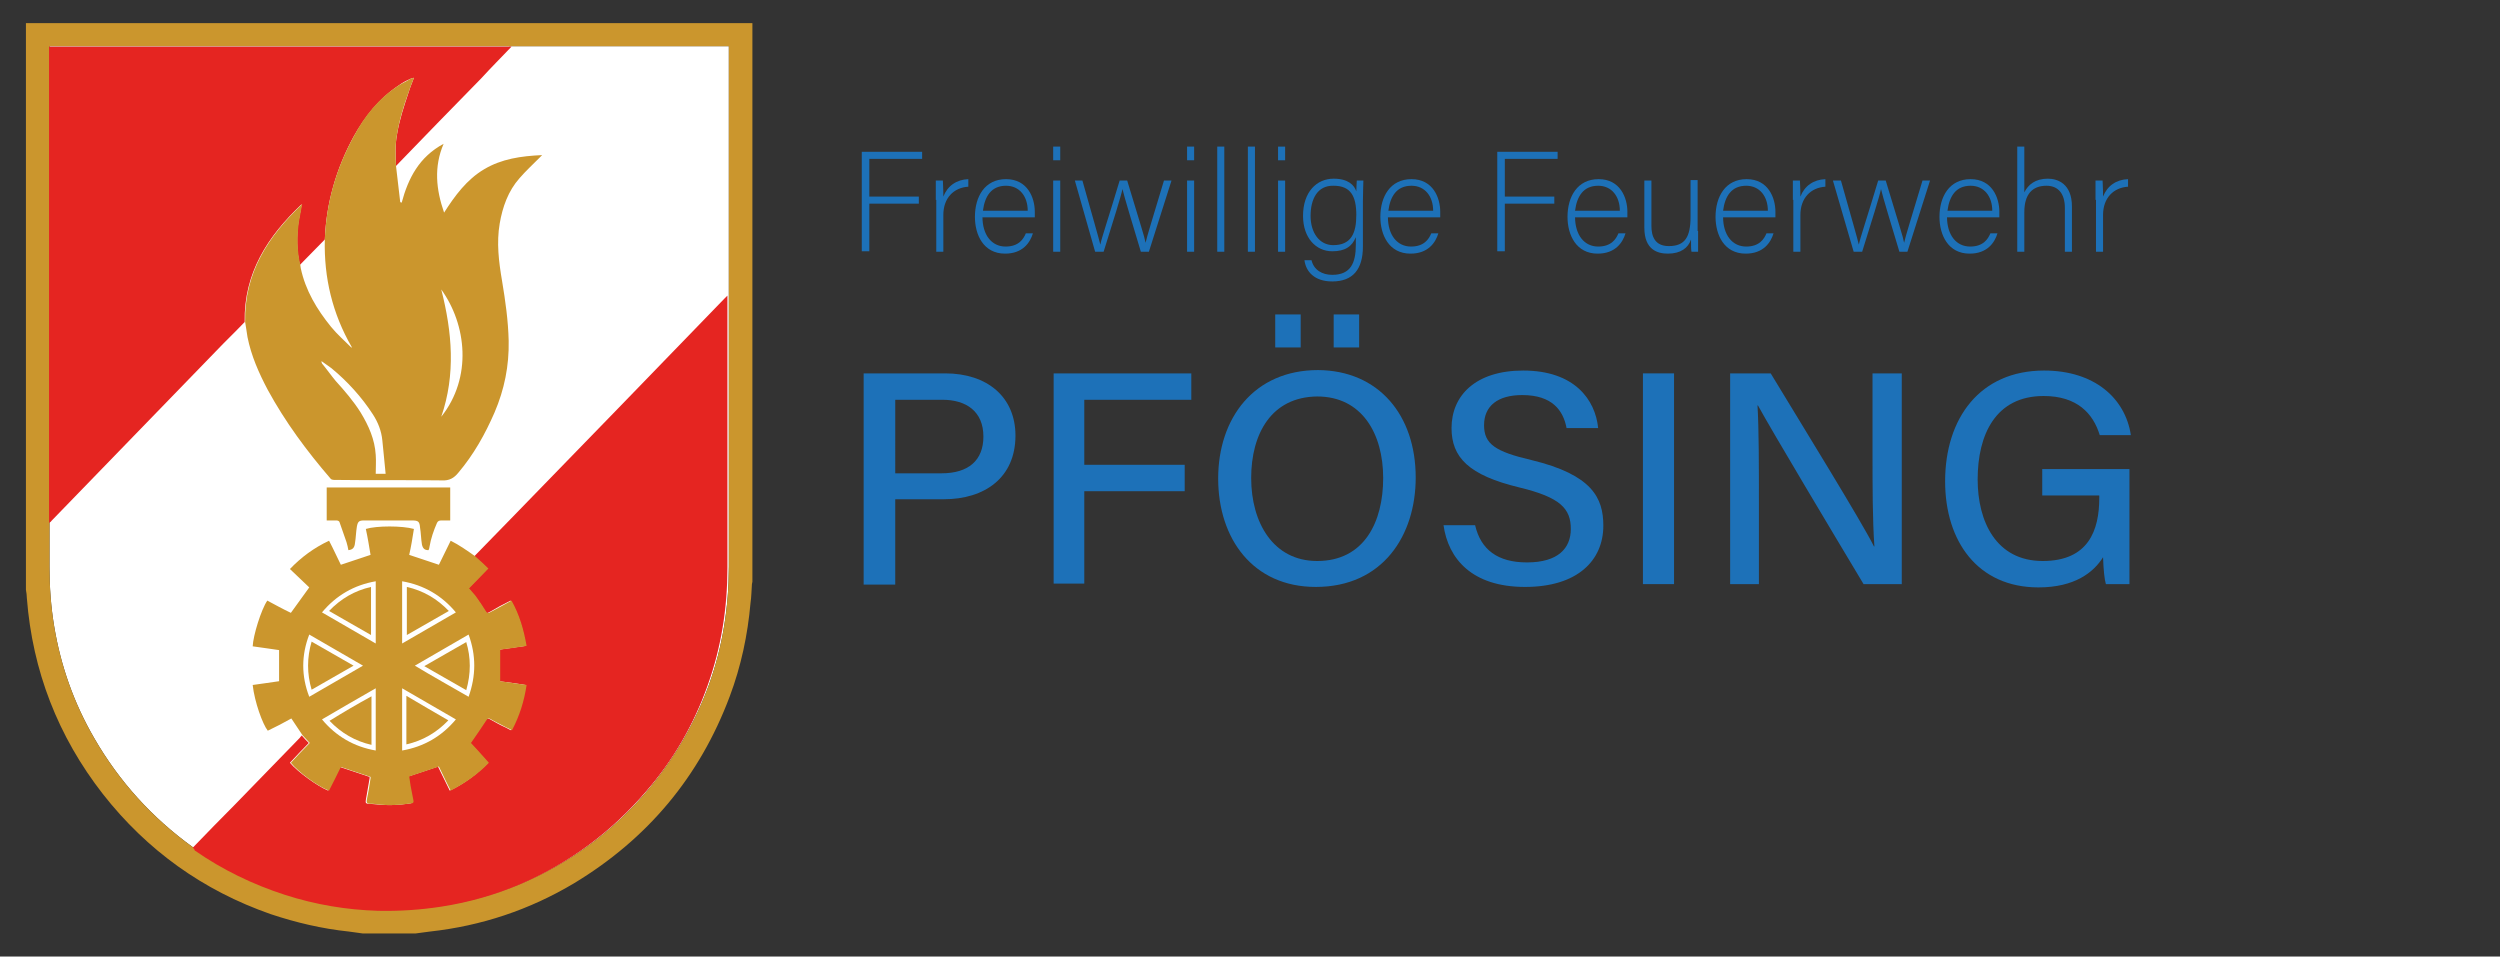
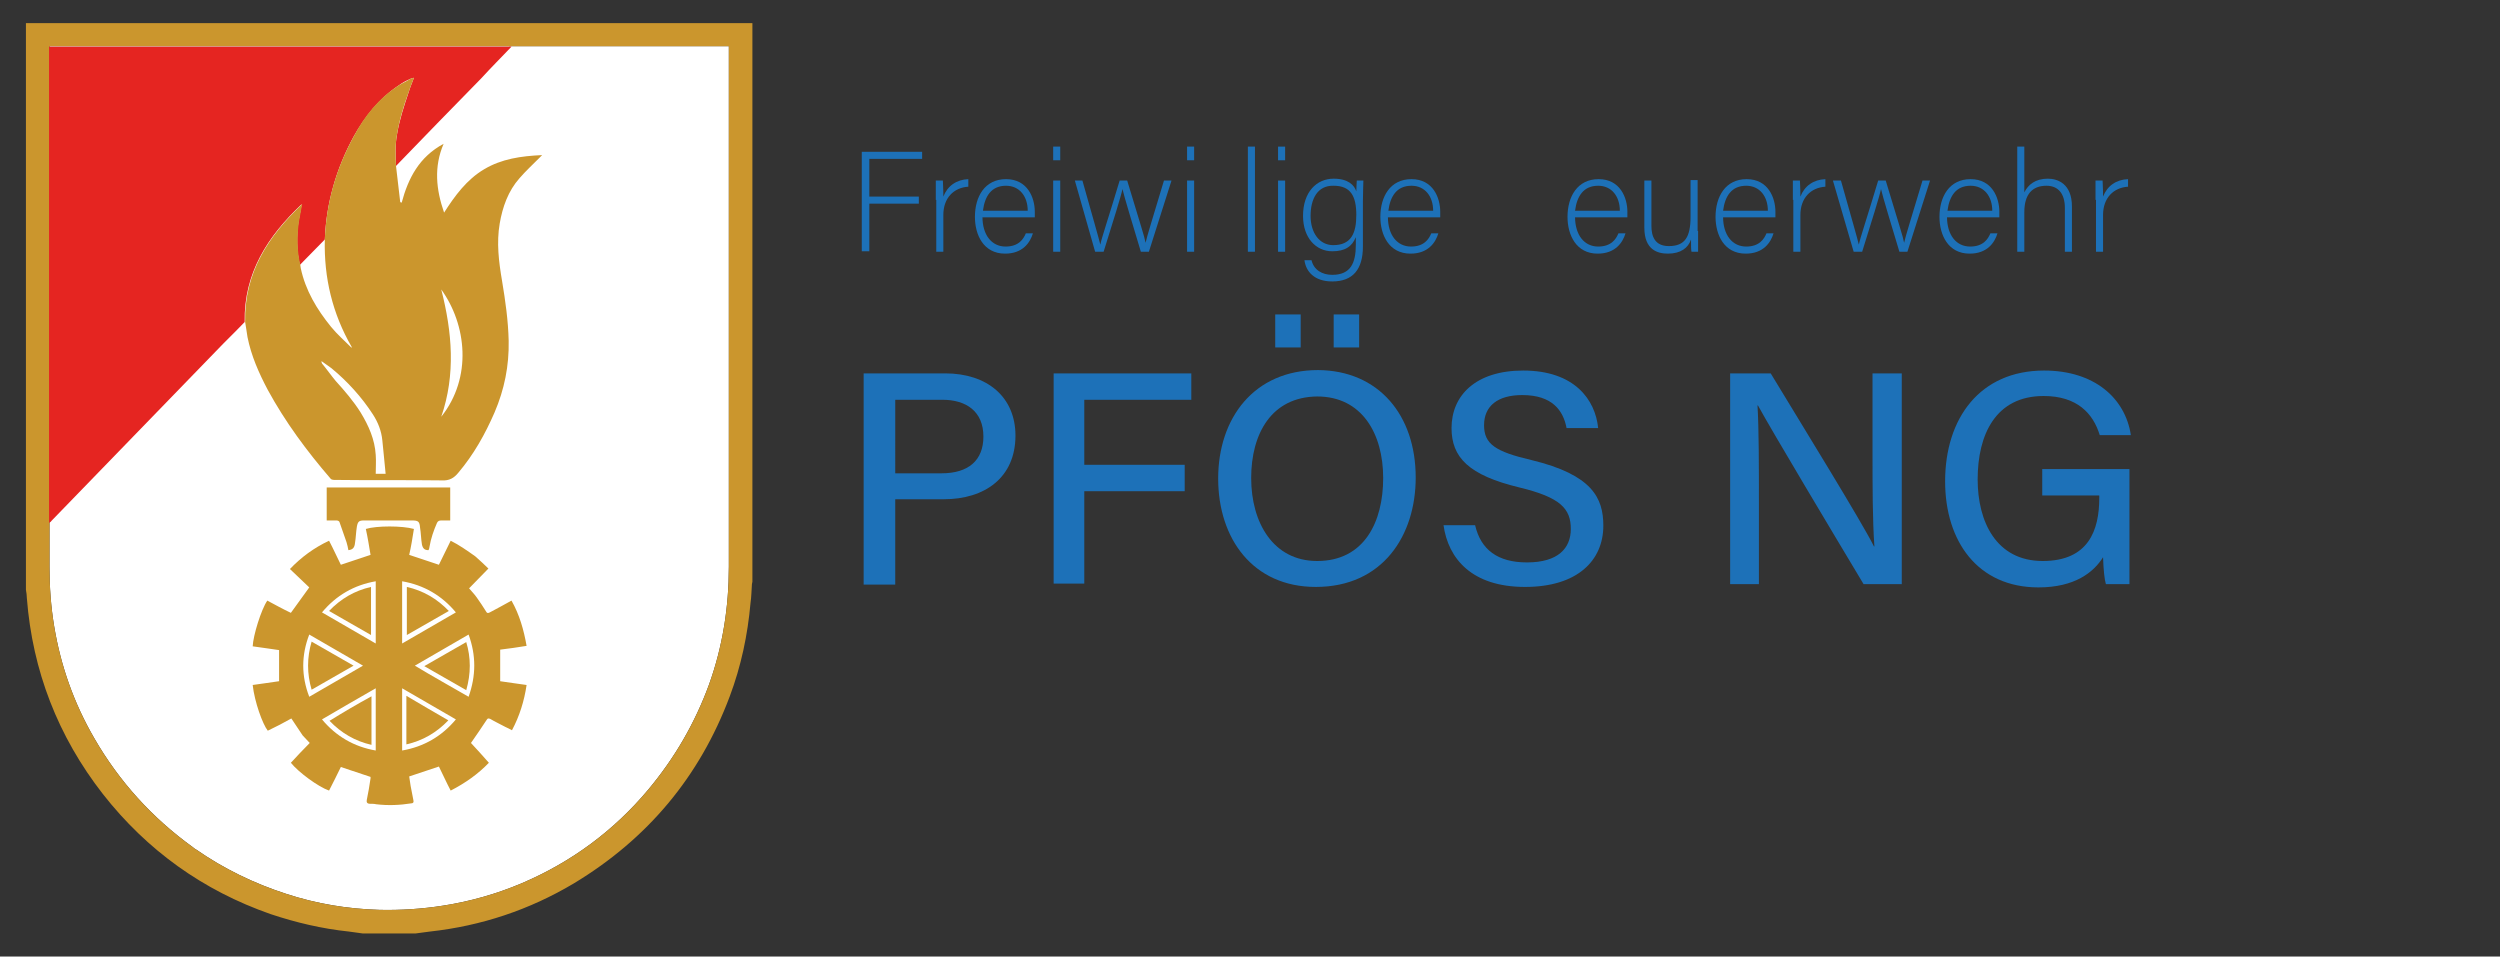
<svg xmlns="http://www.w3.org/2000/svg" version="1.1" id="Ebene_1" x="0px" y="0px" viewBox="0 0 530.3 202.9" style="enable-background:new 0 0 530.3 202.9;" xml:space="preserve">
  <rect x="0" y="0" width="530.3" height="202.9" fill="#333333" stroke="none" />
  <style type="text/css">
	.st0{fill:#FFFFFF;}
	.st1{fill:#CB962D;}
	.st2{fill:#E52521;}
	.st3{fill:#1D71B8;}
</style>
  <g>
    <path class="st0" d="M154.6,62.6c0-0.3,0-0.5,0-0.8c0-17,0-34.1,0-51.1c0-0.3,0-0.5,0-0.9c-0.3,0-0.5,0-0.8,0c-4,0-8,0-12.1,0   c-11.1,0-22.1,0-33.2,0c-0.2,0-0.3,0-0.5,0c-32.3,0-64.5,0-96.8,0c-0.2,0-0.5,0-0.7,0c0,0.4,0,0.6,0,0.9c0,33.1,0,66.2,0,99.3   c0,0.3,0,0.6,0,0.8c0,3.2,0,6.3,0,9.5c0,4.2,0.3,8.4,1,12.6c1.4,8.4,4.2,16.3,8.5,23.7c5.3,9.2,12.3,16.9,20.9,23.1   c0.2,0.2,0.5,0.4,0.7,0.5c5.9,4.1,12.3,7.2,19.1,9.4c6.4,2.1,13,3.2,19.8,3.4c4.5,0.1,9.1-0.2,13.5-0.9c5.8-0.9,11.4-2.5,16.8-4.8   c10.5-4.5,19.4-11.1,26.7-19.8c5.6-6.7,9.9-14.1,12.9-22.3c2.9-8.1,4.2-16.4,4.2-25c0-18.6,0-37.2,0-55.7   C154.6,63.9,154.6,63.3,154.6,62.6z" />
    <g>
      <path class="st1" d="M154.6,62.6c0-0.3,0-0.5,0-0.8c0-17,0-34.1,0-51.1c0-0.3,0-0.5,0-0.9c-0.3,0-0.5,0-0.8,0c-4,0-8,0-12.1,0    c-11.1,0-22.1,0-33.2,0c-0.2,0-0.3,0-0.5,0c-32.3,0-64.5,0-96.8,0c-0.2,0-0.5,0-0.7,0c0,0.4,0,0.6,0,0.9c0,33.1,0,66.2,0,99.3    c0,0.3,0,0.6,0,0.8c0,3.2,0,6.3,0,9.5c0,4.2,0.3,8.4,1,12.6c1.4,8.4,4.2,16.3,8.5,23.7c5.3,9.2,12.3,16.9,20.9,23.1    c0.2,0.2,0.5,0.4,0.7,0.5c5.9,4.1,12.3,7.2,19.1,9.4c6.4,2.1,13,3.2,19.8,3.4c4.5,0.1,9.1-0.2,13.5-0.9c5.8-0.9,11.4-2.5,16.8-4.8    c10.5-4.5,19.4-11.1,26.7-19.8c5.6-6.7,9.9-14.1,12.9-22.3c2.9-8.1,4.2-16.4,4.2-25c0-18.6,0-37.2,0-55.7    C154.6,63.9,154.6,63.3,154.6,62.6z M88.2,198c-3.8,0-7.5,0-11.3,0c-1-0.1-1.9-0.3-2.9-0.4c-5.7-0.6-11.2-1.9-16.6-3.7    c-14.3-5-26.2-13.5-35.6-25.5c-9.5-12.2-14.9-26.1-16.1-41.5c0-0.6-0.1-1.2-0.2-1.8c0-40.1,0-80.1,0-120.2c51.4,0,102.7,0,154.1,0    c0,39.5,0,79,0,118.5c0,0.2-0.1,0.3-0.1,0.5c-0.1,1.3-0.1,2.7-0.3,4c-0.6,6.8-2,13.4-4.4,19.8c-6.4,17.1-17.5,30.3-33.1,39.7    c-9.4,5.6-19.6,9-30.5,10.2C90.2,197.7,89.2,197.9,88.2,198z" />
-       <path class="st2" d="M40.9,179.8c3-3.1,6-6.2,9-9.2c4.6-4.7,9.1-9.4,13.7-14.1c0.1-0.2,0.3-0.3,0.4-0.5c0.5,0.6,1,1.1,1.5,1.6    c-1.4,1.4-2.7,2.8-4,4.2c1.7,2,5.9,5,8.1,5.9c0.8-1.7,1.7-3.4,2.5-5c2.2,0.7,4.2,1.4,6.3,2.1c0,0,0,0.2,0,0.3    c-0.3,1.5-0.5,3.1-0.8,4.6c-0.1,0.6,0,0.8,0.7,0.8c0.4,0,0.9,0.1,1.3,0.1c2.5,0.3,5,0.2,7.5-0.2c0.4-0.1,0.5-0.2,0.4-0.6    c-0.2-1-0.4-2.1-0.6-3.1c-0.1-0.7-0.2-1.4-0.3-2c2.2-0.7,4.2-1.4,6.3-2.1c0.8,1.6,1.6,3.3,2.5,5.1c3.1-1.5,5.8-3.5,8.1-5.9    c-1.3-1.5-2.6-2.9-3.8-4.2c1.1-1.6,2.3-3.3,3.4-5c0.2-0.3,0.4-0.2,0.7-0.1c1.1,0.6,2.1,1.2,3.2,1.7c0.5,0.2,0.9,0.5,1.4,0.7    c1.6-3.1,2.6-6.2,3.1-9.6c-1.9-0.3-3.8-0.6-5.6-0.8c0-2.3,0-4.4,0-6.7c1.8-0.3,3.7-0.5,5.6-0.8c-0.5-3.4-1.5-6.6-3.2-9.6    c-1.6,0.8-3.1,1.6-4.6,2.5c-0.4,0.2-0.6,0.2-0.8-0.2c-0.6-1-1.3-2.1-2-3c-0.5-0.6-1-1.2-1.6-1.9c1.4-1.4,2.7-2.7,4.1-4.2    c-0.9-0.9-1.9-1.7-2.8-2.6c2.6-2.7,5.3-5.4,7.9-8.1c15.1-15.5,30.2-31.1,45.2-46.6c0.2-0.2,0.4-0.4,0.6-0.6c0,0.7,0,1.3,0,2    c0,18.6,0,37.2,0,55.7c0,8.6-1.3,16.9-4.2,25c-2.9,8.2-7.2,15.7-12.9,22.3c-7.4,8.7-16.3,15.3-26.7,19.8c-5.4,2.3-11,3.9-16.8,4.8    c-4.5,0.7-9,1-13.5,0.9c-6.7-0.2-13.3-1.3-19.8-3.4c-6.8-2.2-13.2-5.3-19.1-9.4C41.3,180.2,41.1,180,40.9,179.8z" />
      <path class="st2" d="M108.5,9.9c-2.1,2.2-4.3,4.4-6.4,6.7C96.1,22.7,90,29,84,35.2c-0.1-2.2-0.2-4.4,0.2-6.6    c0.5-3.1,1.5-6.1,2.5-9.1c0.3-1,0.7-1.9,1.1-3c-0.3,0.1-0.5,0.1-0.7,0.2c-0.9,0.4-1.7,0.8-2.5,1.4c-4.2,2.8-7.2,6.6-9.6,10.9    c-3.7,6.8-5.8,14.1-6.1,21.8c-1.8,1.8-3.5,3.6-5.3,5.4c-0.7-3-0.7-6.1-0.3-9.1c0.2-1.3,0.5-2.5,0.7-3.8    c-7.2,6.8-12.3,14.6-12.1,25c-2,2.1-4.1,4.1-6.1,6.2c-11.6,12-23.3,24-34.9,36c-0.1,0.2-0.3,0.3-0.5,0.4c0-0.3,0-0.6,0-0.8    c0-33.1,0-66.2,0-99.3c0-0.3,0-0.6,0-0.9c0.3,0,0.5,0,0.7,0c32.3,0,64.5,0,96.8,0C108.2,9.8,108.3,9.9,108.5,9.9z" />
      <path class="st1" d="M68.9,50.8c0.3-7.8,2.4-15,6.1-21.8c2.3-4.4,5.4-8.2,9.6-10.9c0.8-0.5,1.7-0.9,2.5-1.4    c0.2-0.1,0.4-0.1,0.7-0.2c-0.4,1.1-0.8,2-1.1,3c-1.1,3-2,6-2.5,9.1c-0.4,2.2-0.3,4.4-0.2,6.6c0.3,2.6,0.6,5.2,0.9,7.7    c0.1,0,0.2,0,0.3,0.1c1.4-5.2,3.7-9.7,8.9-12.5c-2.1,4.9-1.6,9.7,0.1,14.6c2.3-3.6,4.8-7,8.5-9.2c3.7-2.2,7.8-2.8,12.3-3    c-0.3,0.3-0.4,0.4-0.6,0.6c-1.4,1.4-2.9,2.8-4.2,4.3c-2.4,2.7-3.6,6.1-4.2,9.6c-0.7,4.1-0.2,8.1,0.5,12.2    c0.7,4.2,1.3,8.4,1.4,12.7c0.1,5.3-0.9,10.3-3,15.2c-2,4.6-4.4,8.9-7.7,12.8c-0.9,1.1-1.9,1.7-3.5,1.6c-7.6-0.1-15.2,0-22.8-0.1    c-0.3,0-0.7-0.1-0.8-0.3c-5-5.8-9.6-12-13.3-18.8c-1.9-3.6-3.5-7.2-4.3-11.2c-0.2-1.1-0.3-2.2-0.5-3.2c-0.2-10.4,4.9-18.2,12.1-25    c-0.2,1.3-0.5,2.5-0.7,3.8c-0.4,3-0.4,6.1,0.3,9.1c0,0.2,0.1,0.5,0.1,0.7c1,4.7,3.4,8.7,6.4,12.4c1.3,1.6,2.8,2.9,4.3,4.4    c0,0,0.1,0,0.1,0.1c0-0.1,0-0.1,0-0.2C70.5,66.5,68.7,58.9,68.9,50.8z M93.6,61.4c2.3,9,3.1,18,0,27C100.2,80.1,99,68.9,93.6,61.4    z M81.8,100.5c-0.2-2.4-0.5-4.8-0.7-7.1c-0.2-2-0.9-3.8-2-5.5c-2.4-3.7-5.4-7-8.8-9.8c-0.7-0.5-1.4-1-2.1-1.5c0,0.2,0,0.3,0.1,0.5    c1,1.2,1.9,2.5,2.9,3.7c1.9,2.1,3.8,4.3,5.3,6.7c1.7,2.8,3,5.7,3.2,9c0.1,1.3,0,2.7,0,4C80.3,100.5,80.9,100.5,81.8,100.5z" />
      <path class="st1" d="M100.8,118c1,0.9,1.9,1.7,2.8,2.6c-1.4,1.4-2.7,2.8-4.1,4.2c0.6,0.7,1.1,1.2,1.6,1.9c0.7,1,1.4,2,2,3    c0.2,0.4,0.4,0.4,0.8,0.2c1.5-0.8,3-1.6,4.6-2.5c1.7,3,2.6,6.2,3.2,9.6c-1.9,0.3-3.8,0.6-5.6,0.8c0,2.2,0,4.4,0,6.7    c1.8,0.3,3.7,0.5,5.6,0.8c-0.5,3.4-1.5,6.6-3.1,9.6c-0.5-0.3-1-0.5-1.4-0.7c-1.1-0.6-2.2-1.1-3.2-1.7c-0.3-0.1-0.5-0.2-0.7,0.1    c-1.1,1.7-2.3,3.4-3.4,5c1.2,1.3,2.5,2.7,3.8,4.2c-2.3,2.4-5,4.3-8.1,5.9c-0.9-1.7-1.7-3.5-2.5-5.1c-2.1,0.7-4.2,1.4-6.3,2.1    c0.1,0.6,0.2,1.3,0.3,2c0.2,1,0.4,2.1,0.6,3.1c0.1,0.4-0.1,0.6-0.4,0.6c-2.5,0.4-5,0.5-7.5,0.2c-0.4-0.1-0.9-0.1-1.3-0.1    c-0.6,0-0.8-0.3-0.7-0.8c0.3-1.5,0.6-3.1,0.8-4.6c0-0.1,0-0.2,0-0.3c-2.1-0.7-4.2-1.4-6.3-2.1c-0.8,1.6-1.6,3.3-2.5,5    c-2.3-0.8-6.5-3.9-8.1-5.9c1.3-1.4,2.6-2.8,4-4.2c-0.5-0.5-1-1.1-1.5-1.6c-0.8-1.2-1.6-2.4-2.4-3.6c-1.6,0.9-3.3,1.8-5,2.6    c-1.1-1.4-2.8-6.1-3.2-9.7c1.9-0.3,3.8-0.5,5.6-0.8c0-2.2,0-4.4,0-6.6c-1.8-0.3-3.7-0.5-5.6-0.8c0.1-2.3,1.8-7.8,3.1-9.7    c1.7,0.9,3.3,1.8,5,2.6c1.3-1.8,2.6-3.6,3.9-5.4c-1.3-1.2-2.7-2.6-4.1-3.9c2.4-2.5,5.1-4.5,8.3-6c0.9,1.7,1.7,3.5,2.5,5.1    c2.1-0.7,4.2-1.4,6.3-2.1c-0.3-1.8-0.6-3.7-1-5.5c2.3-0.7,7.7-0.7,10.2,0c-0.3,1.9-0.6,3.8-1,5.5c2.1,0.7,4.2,1.4,6.3,2.1    c0.8-1.6,1.6-3.3,2.5-5.1C97.4,115.6,99.1,116.8,100.8,118z M65.6,134.6c-1.7,4.4-1.7,8.8,0,13.2c3.8-2.2,7.6-4.4,11.4-6.6    C73.2,139,69.4,136.8,65.6,134.6z M68.3,129.9c3.8,2.2,7.6,4.4,11.4,6.6c0-4.5,0-8.8,0-13.2C75.1,124.1,71.3,126.3,68.3,129.9z     M79.7,146c-3.9,2.2-7.6,4.4-11.4,6.6c3,3.6,6.8,5.8,11.4,6.6C79.7,154.7,79.7,150.4,79.7,146z M85.3,136.5    c3.8-2.2,7.6-4.4,11.4-6.6c-3-3.6-6.8-5.8-11.4-6.6C85.3,127.7,85.3,132,85.3,136.5z M99.4,147.8c1.6-4.5,1.6-8.8,0-13.2    c-3.8,2.2-7.6,4.4-11.4,6.6C91.8,143.5,95.6,145.6,99.4,147.8z M96.7,152.6c-3.8-2.2-7.6-4.4-11.4-6.6c0,4.4,0,8.8,0,13.2    C89.9,158.4,93.7,156.2,96.7,152.6z" />
      <path class="st1" d="M95.5,103.4c0,2.3,0,4.6,0,7c-0.7,0-1.3,0-1.9,0c-0.4,0-0.7,0.1-0.9,0.5c-0.7,1.6-1.3,3.3-1.6,5.1    c0,0.2-0.1,0.5-0.2,0.7c-0.8,0-1.2-0.3-1.4-1.2c-0.2-1.2-0.2-2.4-0.4-3.6c-0.1-1.3-0.4-1.5-1.7-1.5c-3.4,0-6.8,0-10.2,0    c-1,0-1.3,0.2-1.5,1.3c-0.2,1.2-0.2,2.3-0.4,3.5c-0.1,1-0.5,1.4-1.4,1.5c-0.1-0.5-0.2-1.1-0.4-1.7c-0.5-1.4-1-2.9-1.5-4.3    c-0.1-0.2-0.4-0.3-0.6-0.3c-0.7,0-1.4,0-2.1,0c0-2.4,0-4.7,0-7C78.2,103.4,86.8,103.4,95.5,103.4z" />
      <path class="st1" d="M66.1,136.1c3,1.7,5.9,3.4,8.9,5.1c-3,1.7-5.9,3.4-8.9,5.1C65.1,142.9,65.1,139.5,66.1,136.1z" />
      <path class="st1" d="M78.7,134.7c-3-1.7-5.9-3.4-8.9-5.1c2.5-2.6,5.4-4.3,8.9-5.1C78.7,127.9,78.7,131.3,78.7,134.7z" />
      <path class="st1" d="M78.8,147.7c0,3.5,0,6.8,0,10.3c-3.5-0.8-6.4-2.5-8.9-5.1C72.8,151.1,75.7,149.4,78.8,147.7z" />
      <path class="st1" d="M86.3,124.5c3.5,0.8,6.4,2.5,8.9,5.1c-3,1.7-5.9,3.4-8.9,5.1C86.3,131.3,86.3,127.9,86.3,124.5z" />
      <path class="st1" d="M98.9,146.4c-3-1.7-5.9-3.4-8.9-5.1c3-1.7,5.9-3.4,8.9-5.1C99.9,139.5,99.9,142.9,98.9,146.4z" />
      <path class="st1" d="M95.1,152.8c-2.5,2.6-5.4,4.3-8.9,5.1c0-3.4,0-6.8,0-10.3C89.2,149.4,92.2,151.1,95.1,152.8z" />
    </g>
  </g>
  <g>
    <g>
      <path class="st3" d="M182.8,32.2h12.8v1.5h-11.2v8h10.5v1.5h-10.5v10.1h-1.6V32.2z" />
      <path class="st3" d="M198.5,42.4c0-2.5,0-3.6,0-4.1h1.5c0,0.5,0.1,1.4,0.1,3.4c0.9-2.3,2.8-3.6,5.3-3.7v1.6    c-3.1,0.2-5.3,2.4-5.3,6v7.8h-1.5V42.4z" />
      <path class="st3" d="M208.4,46c0,3.9,2,6.3,4.9,6.3c2.8,0,3.8-1.6,4.3-2.8h1.5c-0.6,2-2.2,4.3-5.9,4.3c-4.6,0-6.4-4-6.4-7.8    c0-4.3,2.1-8,6.6-8c4.6,0,6.1,4,6.1,6.9c0,0.4,0,0.8,0,1.2H208.4z M218,44.7c0-3-1.7-5.3-4.6-5.3c-3.1,0-4.5,2.2-4.9,5.3H218z" />
      <path class="st3" d="M223.4,31.1h1.5V34h-1.5V31.1z M223.4,38.3h1.5v15.1h-1.5V38.3z" />
      <path class="st3" d="M229.6,38.3c2.2,7.8,3.5,12.3,3.8,13.6h0c0.2-1.2,1.8-5.9,4.1-13.6h1.6c2.8,9.3,3.7,12,3.9,13.2h0    c0.4-1.7,1.1-3.9,3.9-13.2h1.6l-4.8,15.1h-1.7c-1.6-5.3-3.6-11.9-3.9-13.3h0c-0.3,1.5-2,6.9-4,13.3h-1.8L228,38.3H229.6z" />
      <path class="st3" d="M251.8,31.1h1.5V34h-1.5V31.1z M251.8,38.3h1.5v15.1h-1.5V38.3z" />
-       <path class="st3" d="M258.2,53.4V31.1h1.5v22.3H258.2z" />
      <path class="st3" d="M264.7,53.4V31.1h1.5v22.3H264.7z" />
      <path class="st3" d="M271.1,31.1h1.5V34h-1.5V31.1z M271.1,38.3h1.5v15.1h-1.5V38.3z" />
      <path class="st3" d="M289.1,52.3c0,4.8-2.1,7.4-6.5,7.4c-3.9,0-5.6-2.2-5.9-4.5h1.5c0.5,2.1,2.3,3.1,4.4,3.1c3.9,0,5-2.5,5-6.4    v-1.6c-0.8,2-2.3,3-5,3c-3.5,0-6.2-2.9-6.2-7.5c0-5.1,2.9-7.9,6.5-7.9c3.1,0,4.4,1.4,4.8,2.7c0-0.9,0.1-1.9,0.1-2.3h1.4    c0,0.5-0.1,2.9-0.1,4.4V52.3z M278,45.8c0,3.6,1.9,6.2,4.8,6.2c3.8,0,4.9-2.5,4.9-6.4c0-4-1.2-6.2-4.8-6.2    C279.4,39.3,278,42.3,278,45.8z" />
      <path class="st3" d="M294.4,46c0,3.9,2,6.3,4.9,6.3c2.8,0,3.8-1.6,4.3-2.8h1.5c-0.6,2-2.2,4.3-5.9,4.3c-4.6,0-6.4-4-6.4-7.8    c0-4.3,2.1-8,6.6-8c4.6,0,6.1,4,6.1,6.9c0,0.4,0,0.8,0,1.2H294.4z M304,44.7c0-3-1.7-5.3-4.6-5.3c-3.1,0-4.5,2.2-4.9,5.3H304z" />
-       <path class="st3" d="M317.6,32.2h12.8v1.5h-11.2v8h10.5v1.5h-10.5v10.1h-1.6V32.2z" />
      <path class="st3" d="M334.1,46c0,3.9,2,6.3,4.9,6.3c2.8,0,3.8-1.6,4.3-2.8h1.5c-0.6,2-2.2,4.3-5.9,4.3c-4.6,0-6.4-4-6.4-7.8    c0-4.3,2.1-8,6.6-8c4.6,0,6.1,4,6.1,6.9c0,0.4,0,0.8,0,1.2H334.1z M343.6,44.7c0-3-1.7-5.3-4.6-5.3c-3.1,0-4.5,2.2-4.9,5.3H343.6z    " />
      <path class="st3" d="M360.2,49c0,1.5,0,3.8,0,4.4h-1.4c-0.1-0.4-0.1-1.4-0.1-2.6c-0.6,1.8-2.2,3-4.9,3c-2.2,0-5-0.8-5-5.5v-10h1.5    v9.6c0,2.2,0.7,4.3,3.7,4.3c3.4,0,4.6-1.9,4.6-6.2v-7.8h1.5V49z" />
      <path class="st3" d="M365.5,46c0,3.9,2,6.3,4.9,6.3c2.8,0,3.8-1.6,4.3-2.8h1.5c-0.6,2-2.2,4.3-5.9,4.3c-4.6,0-6.4-4-6.4-7.8    c0-4.3,2.1-8,6.6-8c4.6,0,6.1,4,6.1,6.9c0,0.4,0,0.8,0,1.2H365.5z M375,44.7c0-3-1.7-5.3-4.6-5.3c-3.1,0-4.5,2.2-4.9,5.3H375z" />
      <path class="st3" d="M380.3,42.4c0-2.5,0-3.6,0-4.1h1.5c0,0.5,0.1,1.4,0.1,3.4c0.9-2.3,2.8-3.6,5.3-3.7v1.6    c-3.1,0.2-5.3,2.4-5.3,6v7.8h-1.5V42.4z" />
      <path class="st3" d="M390.5,38.3c2.2,7.8,3.5,12.3,3.8,13.6h0c0.2-1.2,1.8-5.9,4.1-13.6h1.6c2.8,9.3,3.7,12,3.9,13.2h0    c0.4-1.7,1.1-3.9,3.9-13.2h1.6l-4.8,15.1h-1.7c-1.6-5.3-3.6-11.9-3.9-13.3h0c-0.3,1.5-2,6.9-4,13.3h-1.8l-4.4-15.1H390.5z" />
      <path class="st3" d="M413,46c0,3.9,2,6.3,4.9,6.3c2.8,0,3.8-1.6,4.3-2.8h1.5c-0.6,2-2.2,4.3-5.9,4.3c-4.6,0-6.4-4-6.4-7.8    c0-4.3,2.1-8,6.6-8c4.6,0,6.1,4,6.1,6.9c0,0.4,0,0.8,0,1.2H413z M422.6,44.7c0-3-1.7-5.3-4.6-5.3c-3.1,0-4.5,2.2-4.9,5.3H422.6z" />
      <path class="st3" d="M429.4,31.1v9.7c0.8-1.6,2.3-2.9,5-2.9c2.1,0,5.1,1.1,5.1,5.9v9.6H438v-9.3c0-3-1.4-4.7-3.9-4.7    c-3,0-4.7,1.8-4.7,5.6v8.4h-1.5V31.1H429.4z" />
      <path class="st3" d="M444.5,42.4c0-2.5,0-3.6,0-4.1h1.5c0,0.5,0.1,1.4,0.1,3.4c0.9-2.3,2.8-3.6,5.3-3.7v1.6    c-3.1,0.2-5.3,2.4-5.3,6v7.8h-1.5V42.4z" />
    </g>
    <g>
      <path class="st3" d="M183.2,79.2h17.3c8.9,0,14.9,5,14.9,13.2c0,8.9-6.5,13.5-15.2,13.5h-10.3v18.1h-6.7V79.2z M189.9,100.4h9.8    c5.8,0,8.9-2.8,8.9-7.8c0-5.3-3.6-7.8-8.7-7.8h-10V100.4z" />
      <path class="st3" d="M223.5,79.2h29.2v5.6h-22.7v13.8h21.3v5.6h-21.3v19.6h-6.5V79.2z" />
      <path class="st3" d="M300.3,101.3c0,12.3-7,23.2-21.2,23.2c-13.3,0-20.7-10.2-20.7-23c0-12.8,7.6-23,21.2-23    C292.4,78.6,300.3,88,300.3,101.3z M265.4,101.4c0,9.5,4.7,17.6,14,17.6c10,0,14-8.3,14-17.6c0-9.4-4.5-17.3-14-17.3    C269.7,84.2,265.4,92,265.4,101.4z" />
      <path class="st3" d="M312.9,111.4c1.2,5.2,4.8,7.9,11,7.9c6.6,0,9.3-3,9.3-7.1c0-4.3-2.2-6.7-10.9-8.8    c-10.8-2.6-14.4-6.4-14.4-12.6c0-6.9,5.1-12.2,15.2-12.2c10.9,0,15.3,6.2,15.9,12.2h-6.7c-0.7-3.7-3-7-9.4-7    c-5.2,0-8.1,2.3-8.1,6.4c0,4,2.4,5.6,10.1,7.4c12.8,3.1,15.2,8,15.2,13.9c0,7.4-5.5,13-16.6,13c-11.3,0-16.3-6-17.3-13.1H312.9z" />
-       <path class="st3" d="M355.1,79.2v44.7h-6.6V79.2H355.1z" />
      <path class="st3" d="M367,123.9V79.2h8.6c6.3,10.4,19.5,31.8,21.9,36.7h0.1c-0.4-5.5-0.4-12.7-0.4-20V79.2h6.2v44.7h-8.1    c-5.7-9.5-19.7-32.9-22.4-37.9h-0.1c0.3,4.9,0.3,12.8,0.3,20.8v17.1H367z" />
      <path class="st3" d="M451.7,123.9h-5c-0.3-1-0.5-2.9-0.6-5.7c-2,3.2-6,6.4-13.7,6.4c-12.9,0-19.8-9.8-19.8-22.5    c0-13.4,7.4-23.5,21-23.5c10.6,0,17.2,5.8,18.4,13.7h-6.6c-1.4-4.6-4.8-8.3-11.9-8.3c-10.2,0-14,8.2-14,17.7    c0,8.9,3.9,17.3,13.8,17.3c9.7,0,12-6.5,12-13.4v-0.5h-12.1v-5.6h18.5V123.9z" />
    </g>
    <rect x="270.5" y="66.7" class="st3" width="5.4" height="7" />
    <rect x="282.9" y="66.7" class="st3" width="5.4" height="7" />
  </g>
</svg>